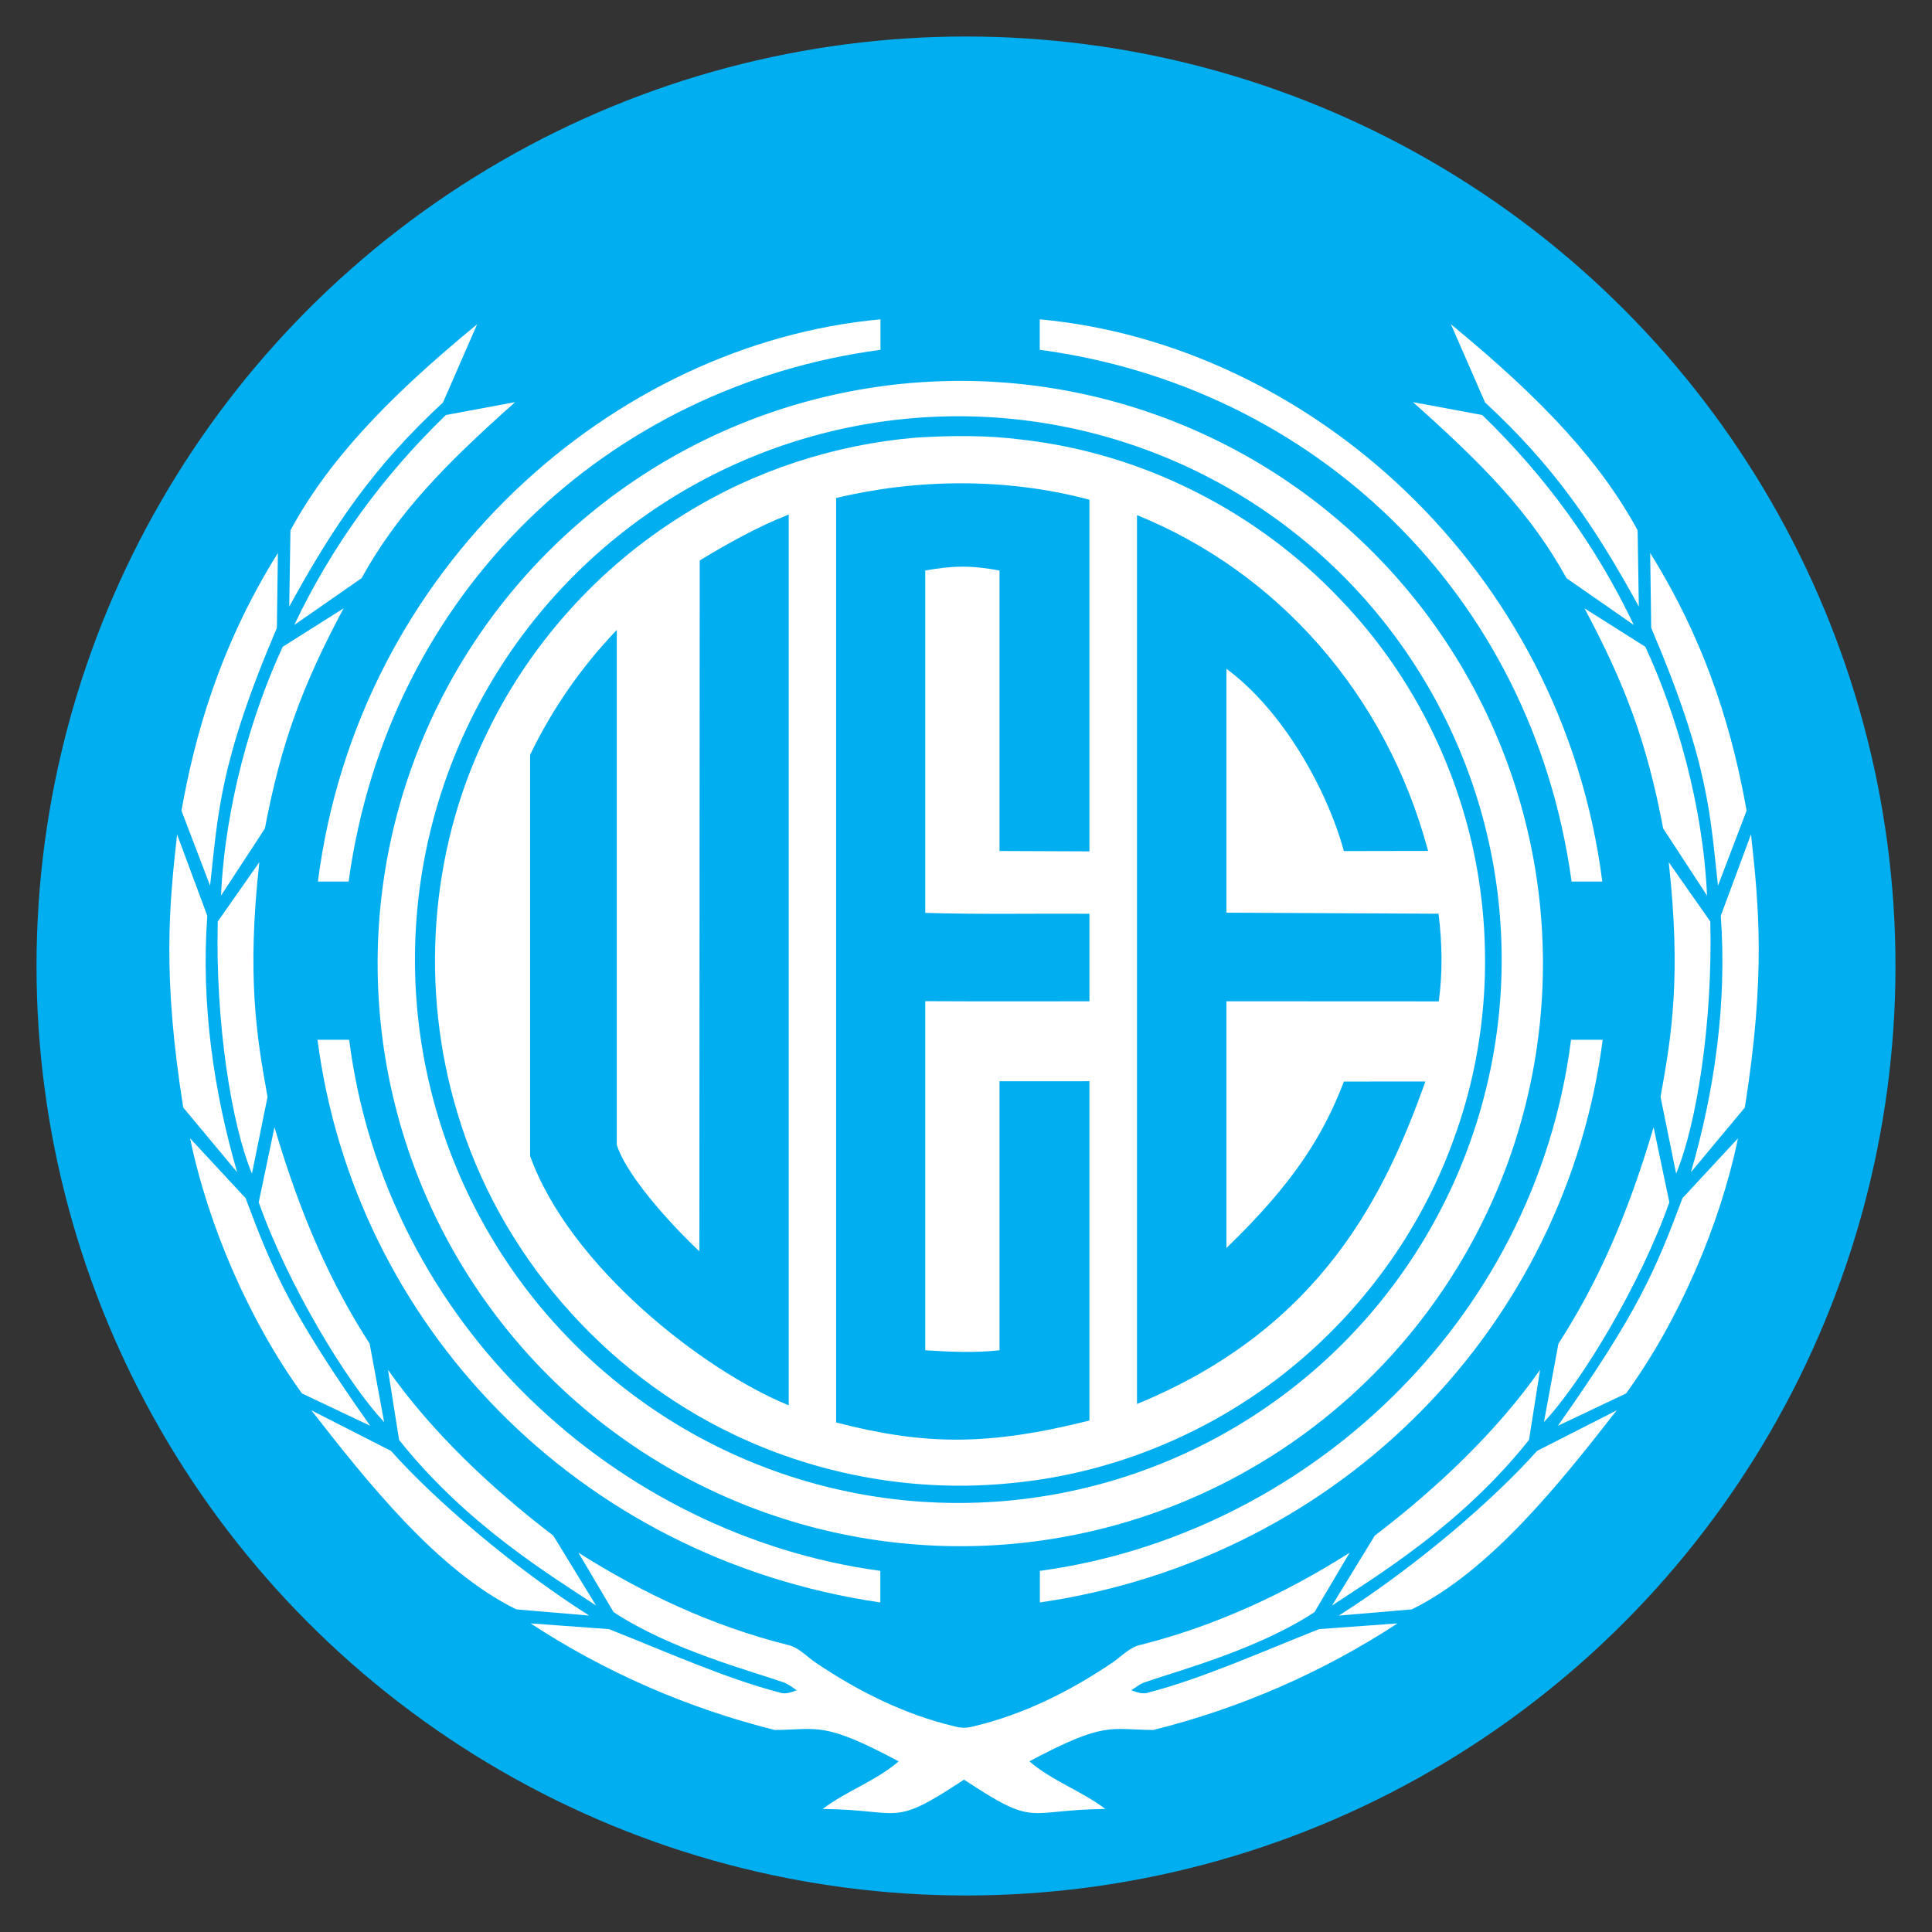
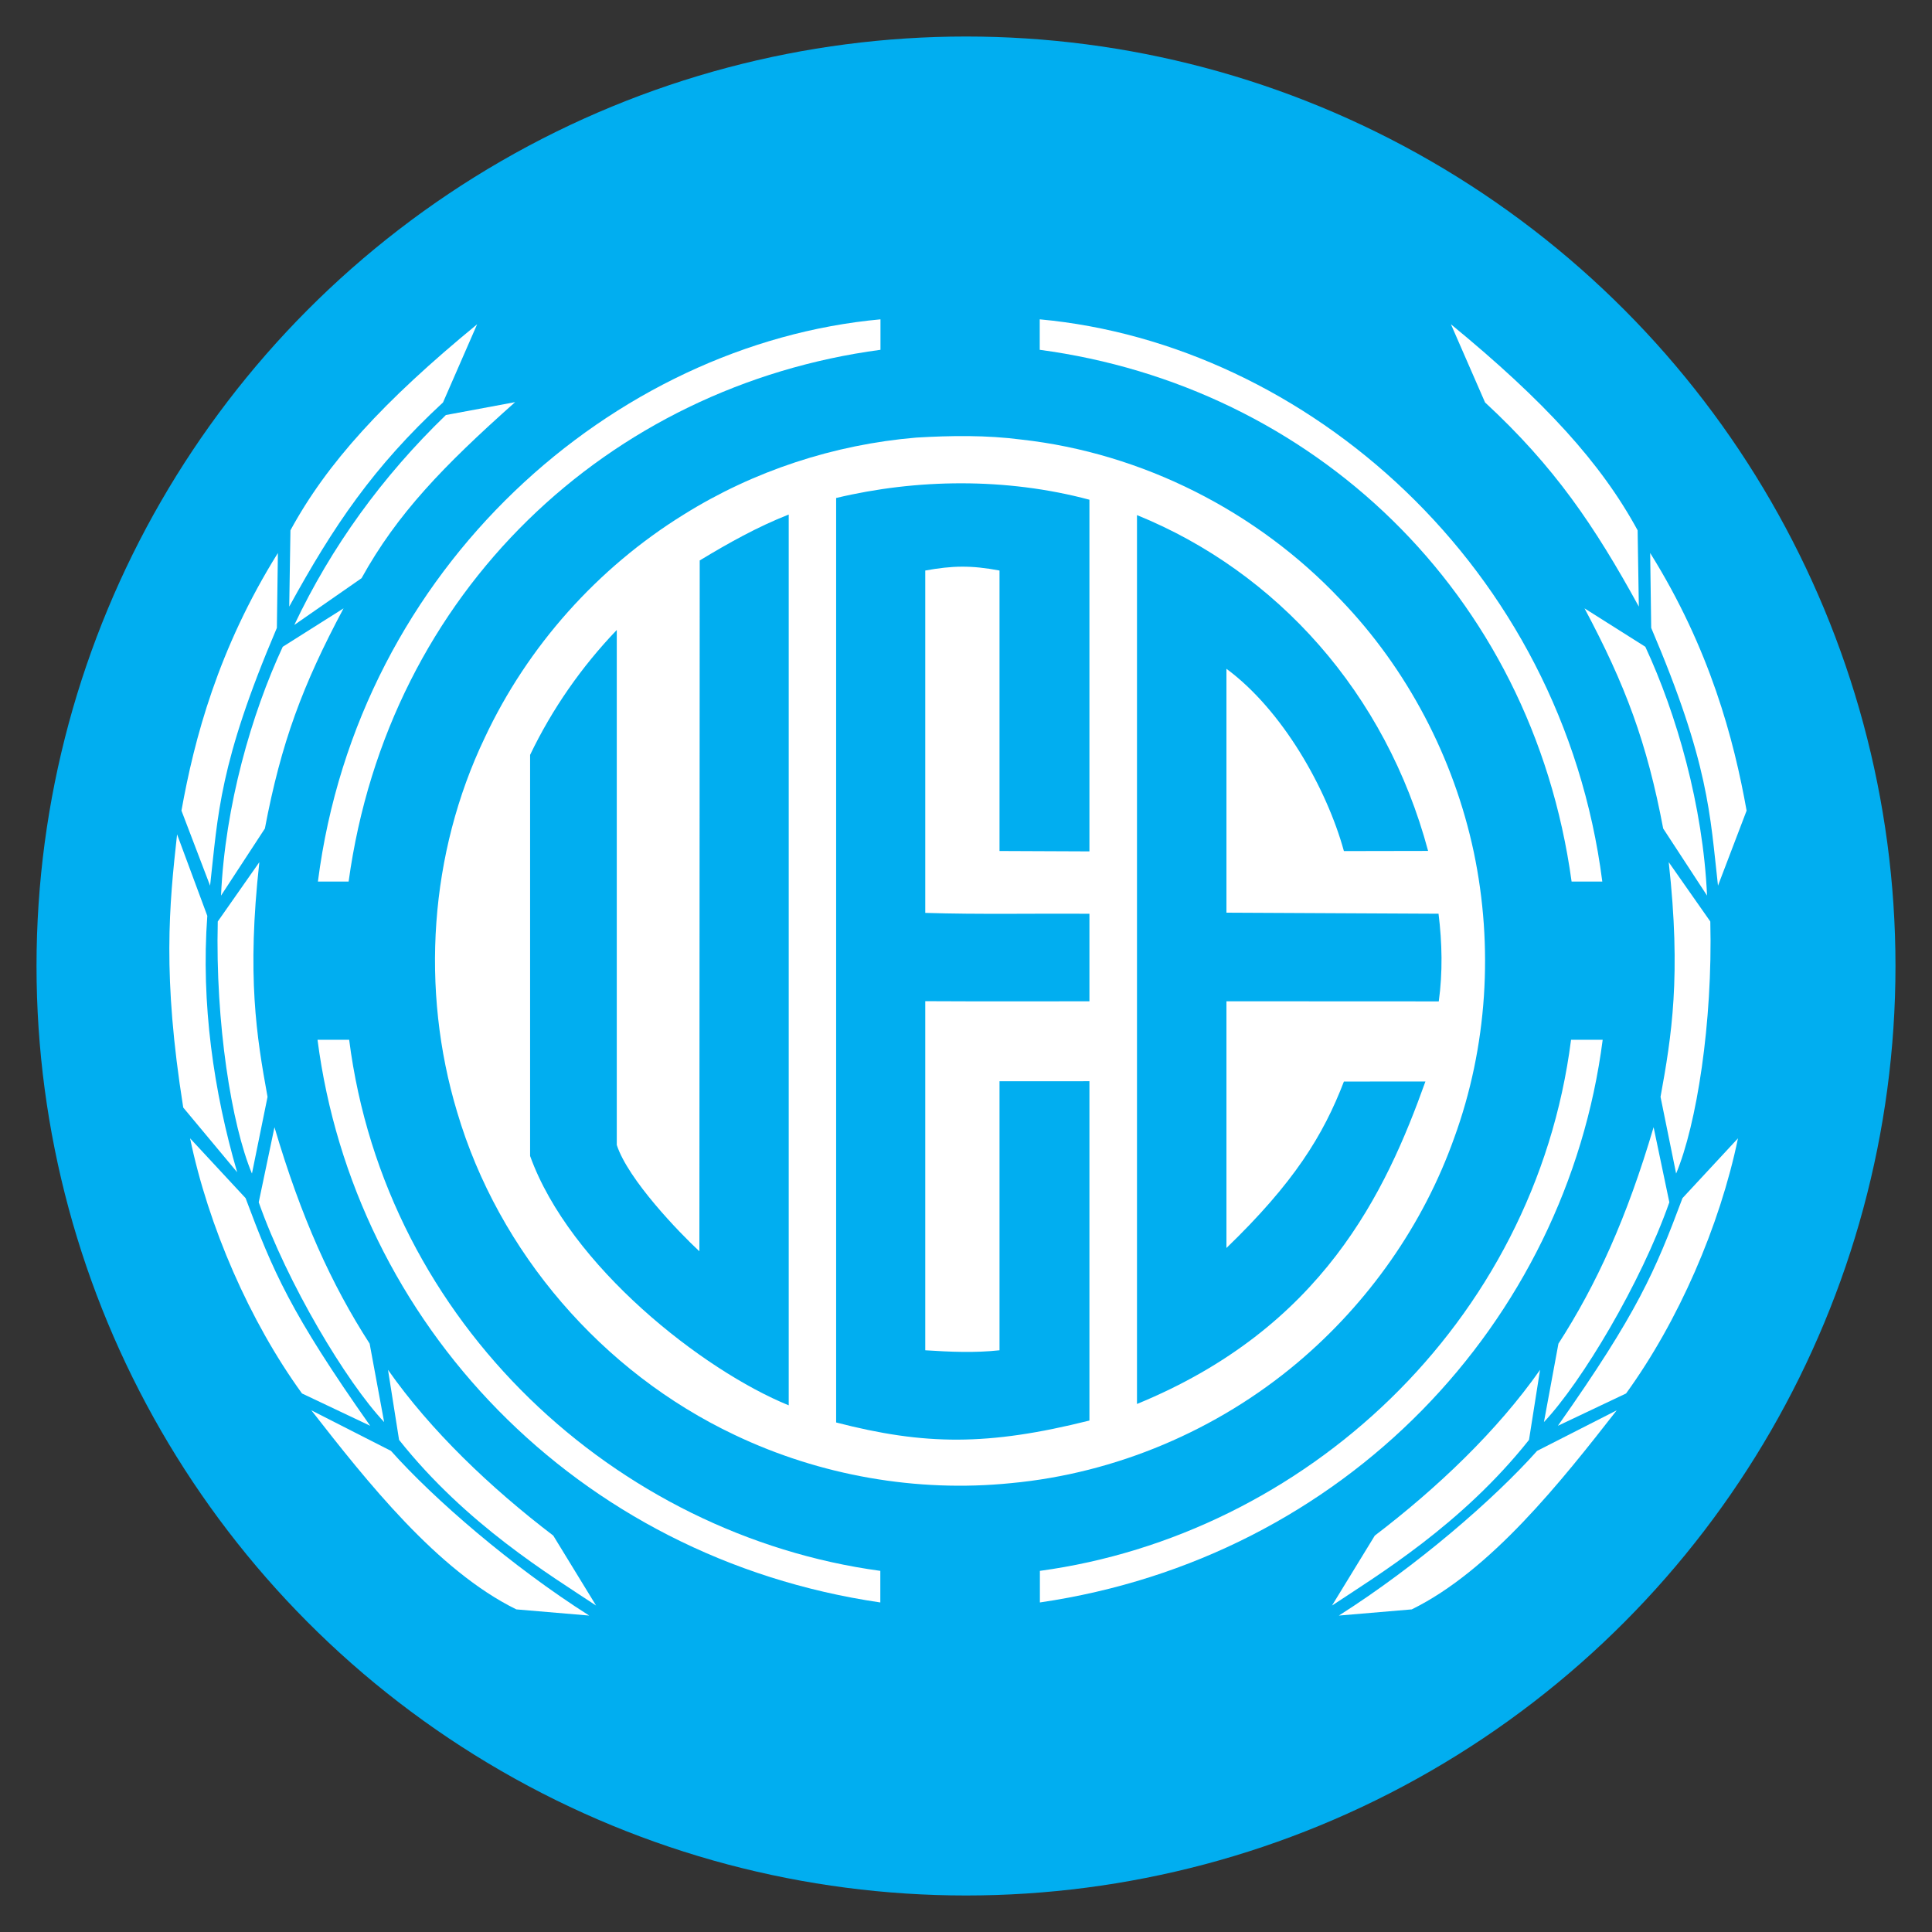
<svg xmlns="http://www.w3.org/2000/svg" xmlns:ns1="http://www.inkscape.org/namespaces/inkscape" xmlns:ns2="http://sodipodi.sourceforge.net/DTD/sodipodi-0.dtd" id="svg2" version="1.1" ns1:version="0.91 r13725" width="264.538mm" height="264.538mm" viewBox="0 0 937.34 937.34" ns2:docname="UEE col.svg">
  <rect x="0" y="0" width="937.34" height="937.34" fill="#333333" stroke="none" />
  <title id="title3400">UEE Logo</title>
  <defs id="defs6" />
  <ns2:namedview pagecolor="#ffffff" bordercolor="#666666" borderopacity="1" objecttolerance="10" gridtolerance="10" guidetolerance="10" ns1:pageopacity="0" ns1:pageshadow="2" ns1:window-width="1024" ns1:window-height="712" id="namedview4" showgrid="false" units="mm" fit-margin-top="5" fit-margin-left="5" fit-margin-right="5" fit-margin-bottom="5" ns1:zoom="0.52444445" ns1:cx="424.68371" ns1:cy="408.13245" ns1:window-x="-4" ns1:window-y="-4" ns1:window-maximized="1" ns1:current-layer="svg2" />
  <circle style="fill:#01aef0;fill-opacity:1" id="path3396" cx="468.67" cy="468.67" r="450.953" />
  <path d="m 427.176,154.931 0,14.787 C 295.66,187.275 188.511,286.533 169.138,427.693 l -14.9,0 C 173.835,274.759 297.89,166.808 427.176,154.931 Z" id="path11" ns1:connector-curvature="0" style="opacity:1;fill:#ffffff" ns2:nodetypes="ccccc" />
  <path d="m 140.913,257.293 c 17.658,-32.507 45.049,-62.588 90.575,-99.962 l -16.55,37.913 c -33.737,31.22 -53.082,59.81 -74.612,99.062 z" id="path13" ns1:connector-curvature="0" style="opacity:1;fill:#ffffff" ns2:nodetypes="ccccc" />
  <path d="m 249.913,195.106 c -34.875,31.032 -57.179,54.119 -74.5,85.412 l -32.627,22.684 c 18.019,-37.995 42.615,-71.959 73.54,-101.847 z" id="path19" ns1:connector-curvature="0" style="opacity:1;fill:#ffffff" ns2:nodetypes="ccccc" />
-   <path style="fill:#ffffff;fill-opacity:1" d="M 465.899,184.802 A 282.68,282.68 0 0 0 183.217,467.481 282.68,282.68 0 0 0 465.899,750.161 282.68,282.68 0 0 0 748.578,467.481 282.68,282.68 0 0 0 465.899,184.802 Z m -0.953,17.16 A 263.612,263.612 0 0 1 728.557,465.575 263.612,263.612 0 0 1 464.945,729.186 263.612,263.612 0 0 1 201.332,465.575 263.612,263.612 0 0 1 464.945,201.962 Z" id="path3443" ns1:connector-curvature="0" />
  <path d="m 444.463,212.306 c 17,-1.012 34.15,-1.238 51.075,0.963 58.638,6.513 114.4,34.787 154.85,77.65 32.425,33.7 54.938,76.75 64.638,122.475 9.65,45.938 6.6,94.537 -9.5,138.675 -15.025,42.263 -41.763,80.175 -76.025,109.037 -39.025,32.875 -88.15,53.712 -139,58.462 -45.7,4.612 -92.662,-3.638 -134.113,-23.413 -64.138,-30.35 -114.475,-88.537 -134.6,-156.637 -17.887,-59.388 -13.438,-125.487 13.363,-181.537 20.8,-44.45 54.825,-82.513 96.55,-108.325 33.913,-21.2 72.925,-33.987 112.763,-37.35 m -38.8,29.3 -1e-4,448.525 c 42.942,11.117 73.642,11.403 122.888,-0.938 l 0,-164.625 -43.625,0.013 0,130.525 c -11.95,1.312 -24.05,0.775 -36.025,0 l 0,-169.375 c 26.562,0.15 53.087,0.05 79.65,0.062 l 0,-42.462 c -26.575,-0.212 -53.1,0.4 -79.65,-0.438 l 0,-166.1 c 13.18,-2.385 22.196,-2.598 36.025,0 l 0,136.075 43.625,0.188 0,-170.612 c -40.448,-10.822 -84.035,-10.143 -122.888,-0.838 m 145.963,8.3 4e-4,431.25 c 90.161,-36.998 120.758,-102.855 139.937,-156.463 l -39.55,0.037 c -10.034,26.177 -24.287,49.175 -56.987,80.75 l 0,-119.7 103.012,0.05 c 1.95,-14.05 1.637,-28.462 -0.113,-42.525 l -102.9,-0.512 0,-118.325 c 27.101,19.999 48.597,57.934 56.987,88.438 l 40.85,-0.075 C 672.366,336.256 619.481,277.473 551.626,249.906 m -212.15,22 -0.163,335.175 c -9.789,-9.086 -34.578,-34.759 -40.075,-51.587 l 0,-249.85 c -17.087,17.825 -31.375,38.337 -42.05,60.6 l 0,194.6 c 19.205,53.384 83.785,103.991 125.475,120.975 l 0,-432.188 c -15.125,5.938 -29.312,13.888 -43.187,22.275 z" id="path23" ns1:connector-curvature="0" style="opacity:1;fill:#ffffff" ns2:nodetypes="cccccsccccccccccccccccccccccccccccccccccccccccccccc" />
  <path d="m 134.826,268.293 c -0.5,36.337 0,0 -0.5,36.337 -28.113,65.983 -28.501,90.468 -32.403,125.067 L 88.038,393.293 c 6.165,-34.58 17.775,-78.534 46.788,-125 z" id="path25" ns1:connector-curvature="0" style="opacity:1;fill:#ffffff" ns2:nodetypes="ccccc" />
  <path d="m 166.676,295.156 c -19.868,37.252 -30.271,65.135 -38.163,106.812 l -21.28,32.55 c 1.948,-43.626 14.812,-88.182 29.943,-120.725 z" id="path29" ns1:connector-curvature="0" style="opacity:1;fill:#ffffff" ns2:nodetypes="ccccc" />
  <path d="m 85.913,404.806 c 14.662,39.525 0,0 14.662,39.525 -3.099,42.491 3.079,85.251 14.487,124.4 l -26.162,-31.387 c -10.187,-64.135 -6.799,-98.053 -2.987,-132.537 z" id="path33" ns1:connector-curvature="0" style="opacity:1;fill:#ffffff" ns2:nodetypes="ccccc" />
  <path d="m 105.651,447.081 20.175,-28.788 c -6.121,55.246 -1.378,84.454 3.977,113.87 l -7.565,37.209 c -9.927,-23.678 -17.784,-73.104 -16.587,-122.291 z" id="path37" ns1:connector-curvature="0" style="opacity:1;fill:#ffffff" ns2:nodetypes="ccccc" />
  <path d="m 154.051,504.456 15.35,0 c 17.615,138.045 129.974,240.322 257.7,257.675 l 0,15.325 C 279.121,755.802 171.745,641.486 154.051,504.456 Z" id="path45" ns1:connector-curvature="0" style="opacity:1;fill:#ffffff" ns2:nodetypes="ccccc" />
  <path d="m 125.526,583.306 7.638,-36.425 c 12.95,43.919 27.661,76.308 46.173,105.01 l 7.033,38.043 C 168.122,670.63 139.363,622.656 125.526,583.306 Z" id="path49" ns1:connector-curvature="0" style="opacity:1;fill:#ffffff" ns2:nodetypes="ccccc" />
-   <path d="m 92.226,552.281 26.922,29.01 c 13.223,35.321 21.704,55.482 60.454,110.454 L 146.513,676.056 C 121.071,640.97 101.026,594.745 92.226,552.281 Z" id="path53" ns1:connector-curvature="0" style="opacity:1;fill:#ffffff" ns2:nodetypes="ccccc" />
+   <path d="m 92.226,552.281 26.922,29.01 c 13.223,35.321 21.704,55.482 60.454,110.454 L 146.513,676.056 C 121.071,640.97 101.026,594.745 92.226,552.281 " id="path53" ns1:connector-curvature="0" style="opacity:1;fill:#ffffff" ns2:nodetypes="ccccc" />
  <path d="m 188.251,664.606 c 20.675,29.488 49.696,57.185 80.181,80.42 l 20.766,33.936 C 266.907,764.17 226.28,739.697 193.613,698.582 Z" id="path57" ns1:connector-curvature="0" style="opacity:1;fill:#ffffff" ns2:nodetypes="ccccc" />
  <path d="m 151.065,684.245 38.625,19.675 c 20.837,23.386 58.362,55.886 96.174,79.898 l -35.362,-3 C 212.156,761.99 177.95,718.694 151.065,684.245 Z" id="path61" ns1:connector-curvature="0" style="opacity:1;fill:#ffffff" ns2:nodetypes="ccccc" />
-   <path style="opacity:1;fill:#ffffff" d="m 654.82,753.292 c -31.2,19.825 -65.187,35.575 -101.1,44.65 -5.7,1.075 -9.588,5.775 -14.238,8.85 -20.512,13.838 -43.05,25.089 -67.225,30.789 -3.055,0.85 -5.949,0.905 -9.082,0 -24.175,-5.7 -46.712,-16.95 -67.225,-30.787 -4.65,-3.075 -8.538,-7.777 -14.238,-8.852 -35.913,-9.075 -69.9,-24.823 -101.1,-44.648 l 17.074,28.85 c 27.75,18.303 67.173,28.699 81.551,33.787 2.75,0.725 4.975,2.587 7.312,4.137 -2.725,0.938 -5.612,2.163 -8.5,1.025 -25.861,-6.701 -54.866,-19.755 -82.613,-30.699 L 257.426,787.618 c 36.212,23.712 76.45,41.237 118.438,51.699 20.981,-0.093 23.247,-4.502 60.15,15.238 -11.088,9.512 -25.251,14.3 -36.863,23.088 39.063,0.413 32.908,9.385 68.567,-14.227 35.658,23.612 29.503,14.64 68.566,14.227 -11.613,-8.787 -25.776,-13.575 -36.863,-23.088 36.903,-19.74 39.169,-15.331 60.15,-15.238 41.987,-10.463 82.225,-27.987 118.438,-51.699 l -38.014,2.775 c -27.748,10.944 -56.75,23.999 -82.611,30.699 -2.888,1.137 -5.775,-0.088 -8.5,-1.025 2.337,-1.55 4.562,-3.412 7.312,-4.137 14.378,-5.088 53.799,-15.484 81.549,-33.787 z" id="path65" ns1:connector-curvature="0" ns2:nodetypes="cccccccccccccccccccccccccccc" />
  <path d="m 504.443,154.93 0,14.787 c 131.516,17.557 238.666,116.815 258.038,257.975 l 14.9,0 C 757.785,274.758 633.73,166.808 504.443,154.93 Z" id="path11-8" ns1:connector-curvature="0" style="opacity:1;fill:#ffffff" ns2:nodetypes="ccccc" />
  <path d="M 794.52,257.293 C 776.862,224.786 749.471,194.705 703.945,157.33 l 16.55,37.913 c 33.737,31.22 53.082,59.81 74.612,99.062 z" id="path13-4" ns1:connector-curvature="0" style="opacity:1;fill:#ffffff" ns2:nodetypes="ccccc" />
-   <path d="m 685.52,195.105 c 34.875,31.032 57.179,54.119 74.5,85.412 l 32.627,22.684 C 774.628,265.207 750.033,231.243 719.107,201.355 Z" id="path19-0" ns1:connector-curvature="0" style="opacity:1;fill:#ffffff" ns2:nodetypes="ccccc" />
  <path d="m 800.607,268.293 c 0.5,36.337 0,0 0.5,36.337 28.113,65.983 28.501,90.468 32.403,125.067 l 13.884,-36.405 c -6.165,-34.58 -17.775,-78.534 -46.788,-125 z" id="path25-4" ns1:connector-curvature="0" style="opacity:1;fill:#ffffff" ns2:nodetypes="ccccc" />
  <path d="m 768.758,295.155 c 19.868,37.252 30.271,65.135 38.163,106.812 l 21.28,32.55 c -1.948,-43.626 -14.812,-88.182 -29.943,-120.725 z" id="path29-7" ns1:connector-curvature="0" style="opacity:1;fill:#ffffff" ns2:nodetypes="ccccc" />
-   <path d="m 849.52,404.805 c -14.662,39.525 0,0 -14.662,39.525 3.099,42.491 -3.079,85.251 -14.488,124.4 l 26.163,-31.387 c 10.187,-64.135 6.799,-98.053 2.987,-132.537 z" id="path33-9" ns1:connector-curvature="0" style="opacity:1;fill:#ffffff" ns2:nodetypes="ccccc" />
  <path d="m 829.783,447.08 -20.175,-28.788 c 6.121,55.246 1.379,84.454 -3.977,113.87 l 7.565,37.209 c 9.927,-23.678 17.784,-73.104 16.587,-122.291 z" id="path37-5" ns1:connector-curvature="0" style="opacity:1;fill:#ffffff" ns2:nodetypes="ccccc" />
  <path d="m 777.569,504.456 -15.35,0 C 744.604,642.501 632.245,744.777 504.519,762.13 l 0,15.325 C 652.499,755.802 759.874,641.485 777.569,504.456 Z" id="path45-9" ns1:connector-curvature="0" style="opacity:1;fill:#ffffff" ns2:nodetypes="ccccc" />
  <path d="m 809.908,583.305 -7.638,-36.425 c -12.95,43.919 -27.661,76.308 -46.173,105.01 l -7.033,38.043 c 18.248,-19.304 47.007,-67.278 60.844,-106.628 z" id="path49-8" ns1:connector-curvature="0" style="opacity:1;fill:#ffffff" ns2:nodetypes="ccccc" />
  <path d="m 843.207,552.28 -26.922,29.01 c -13.223,35.321 -21.704,55.482 -60.454,110.454 L 788.92,676.055 c 25.442,-35.085 45.488,-81.311 54.288,-123.775 z" id="path53-9" ns1:connector-curvature="0" style="opacity:1;fill:#ffffff" ns2:nodetypes="ccccc" />
  <path d="m 747.183,664.605 c -20.675,29.488 -49.696,57.185 -80.181,80.42 l -20.766,33.936 c 22.291,-14.791 62.918,-39.265 95.585,-80.38 z" id="path57-0" ns1:connector-curvature="0" style="opacity:1;fill:#ffffff" ns2:nodetypes="ccccc" />
  <path d="m 784.369,684.245 -38.625,19.675 c -20.837,23.386 -58.362,55.886 -96.174,79.898 l 35.362,-3 c 38.344,-18.828 72.551,-62.124 99.436,-96.573 z" id="path61-2" ns1:connector-curvature="0" style="opacity:1;fill:#ffffff" ns2:nodetypes="ccccc" />
</svg>